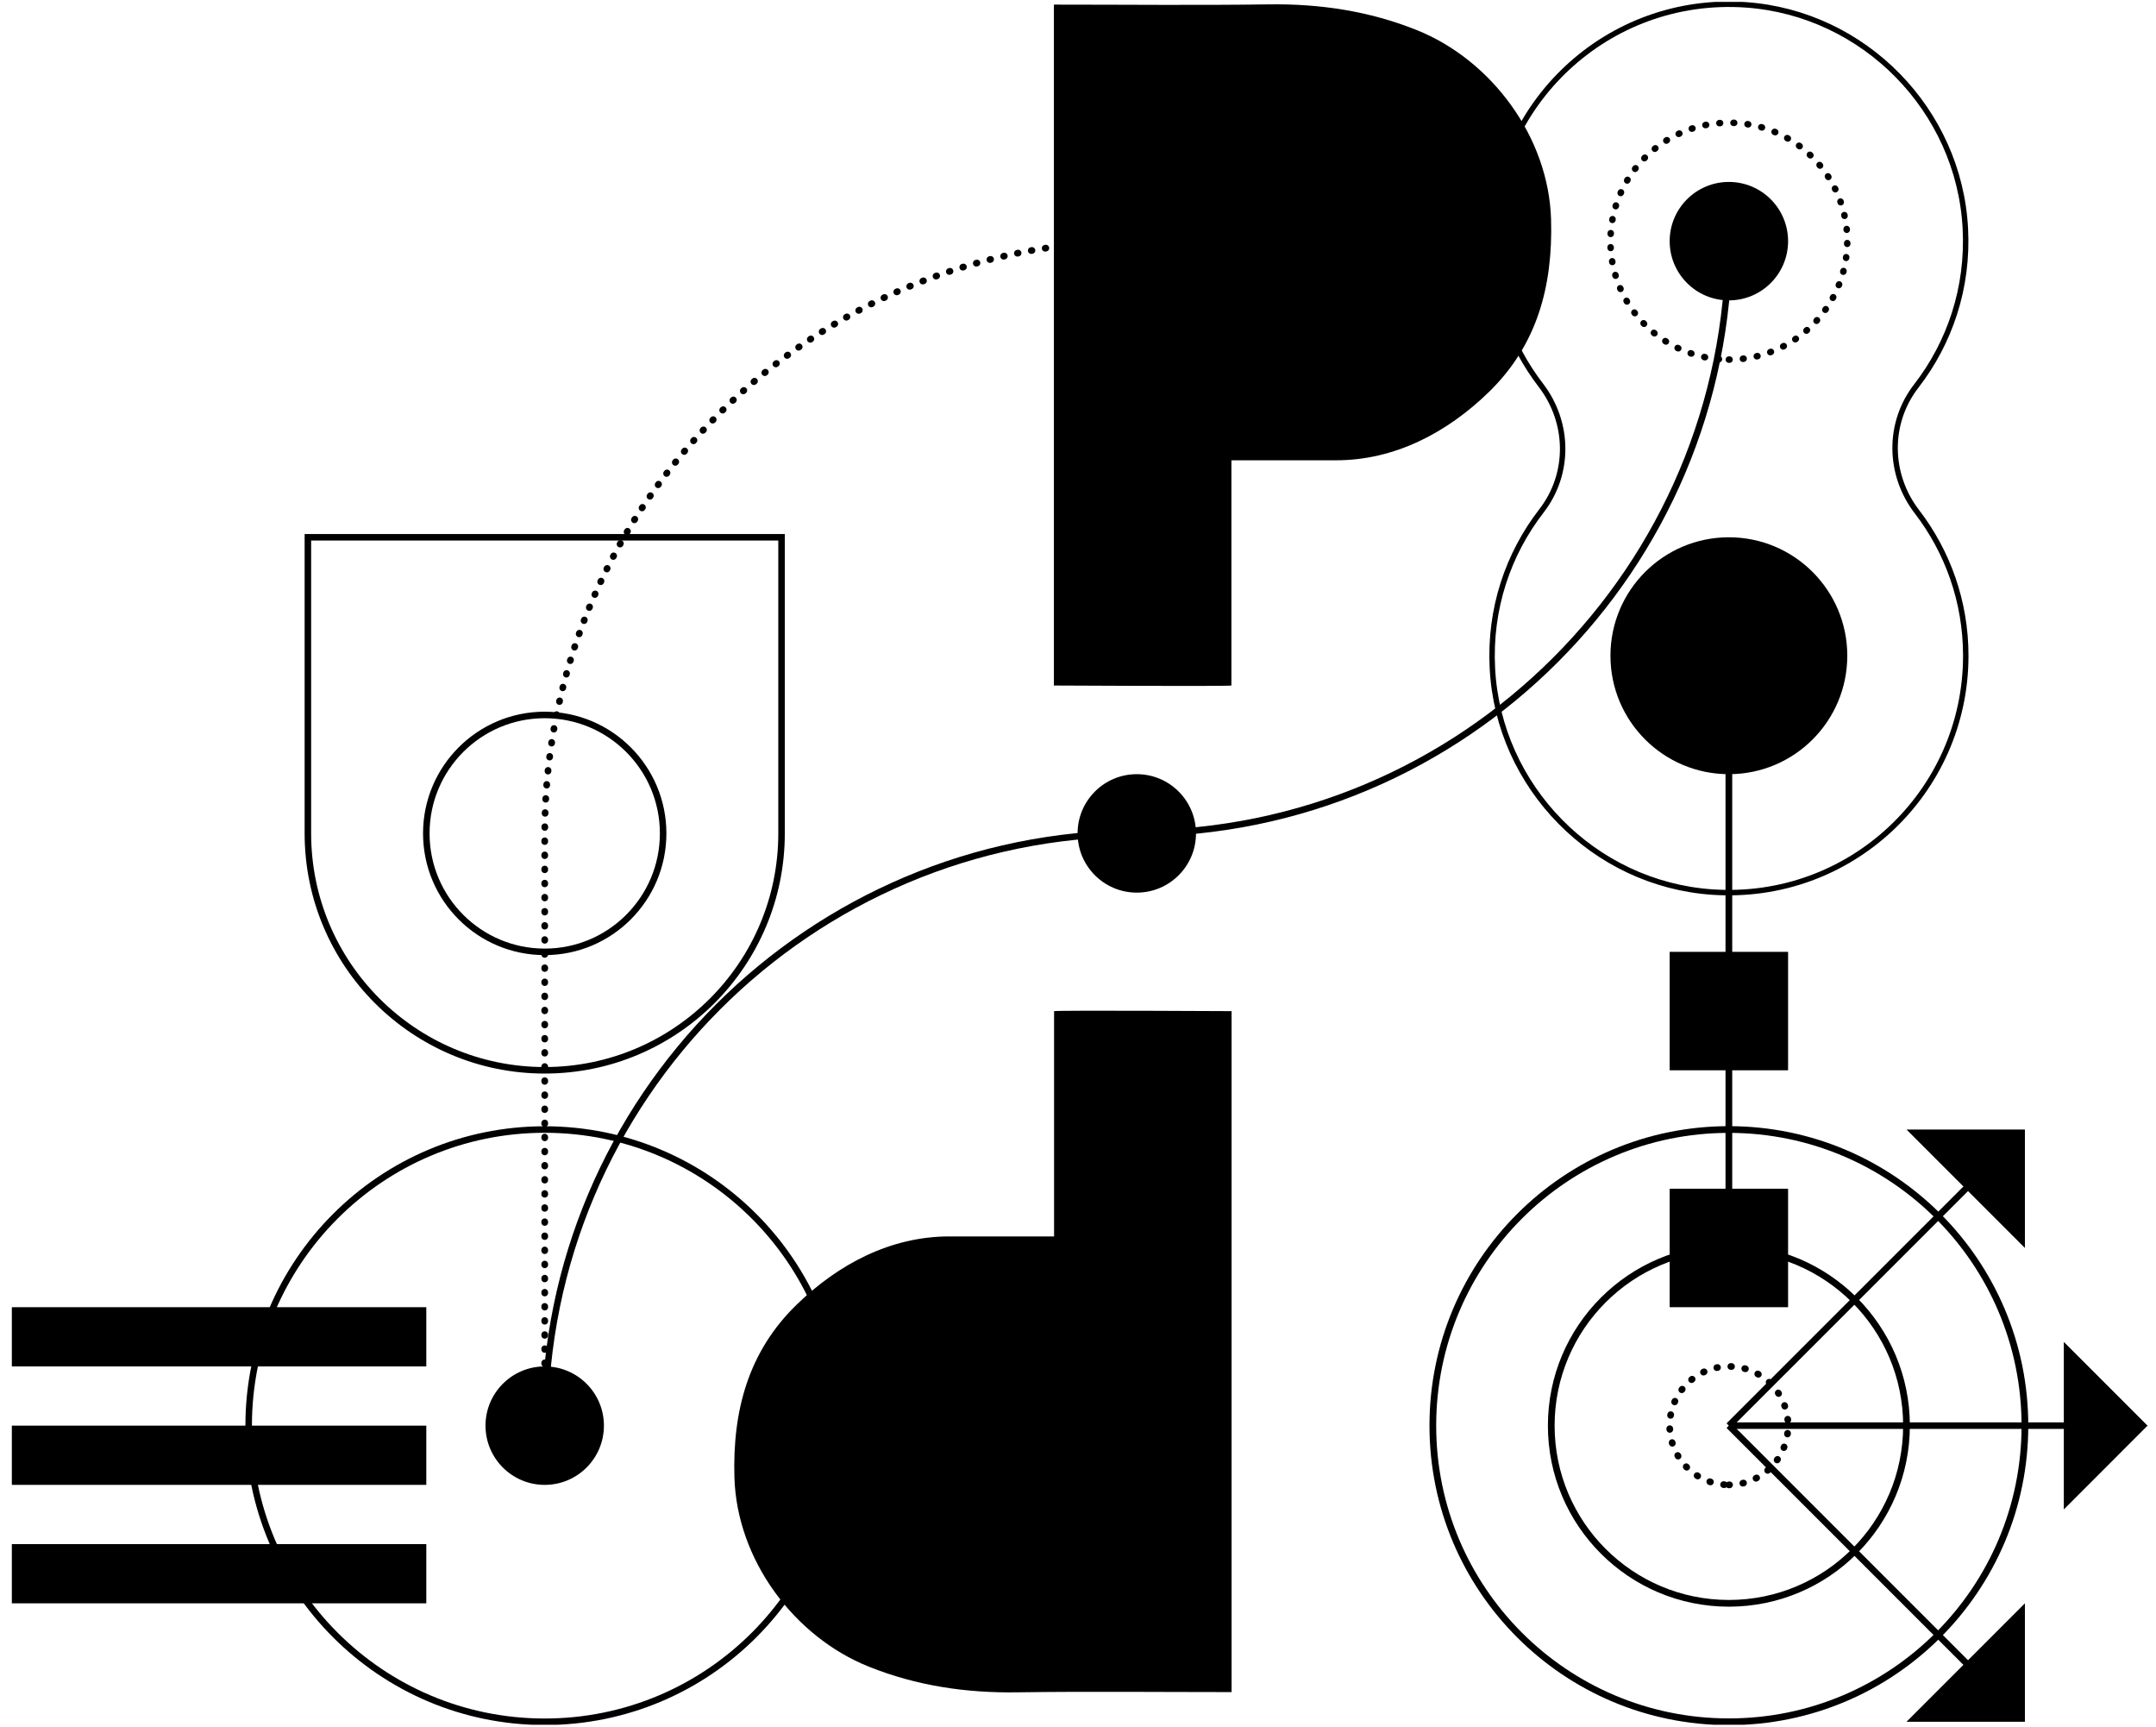
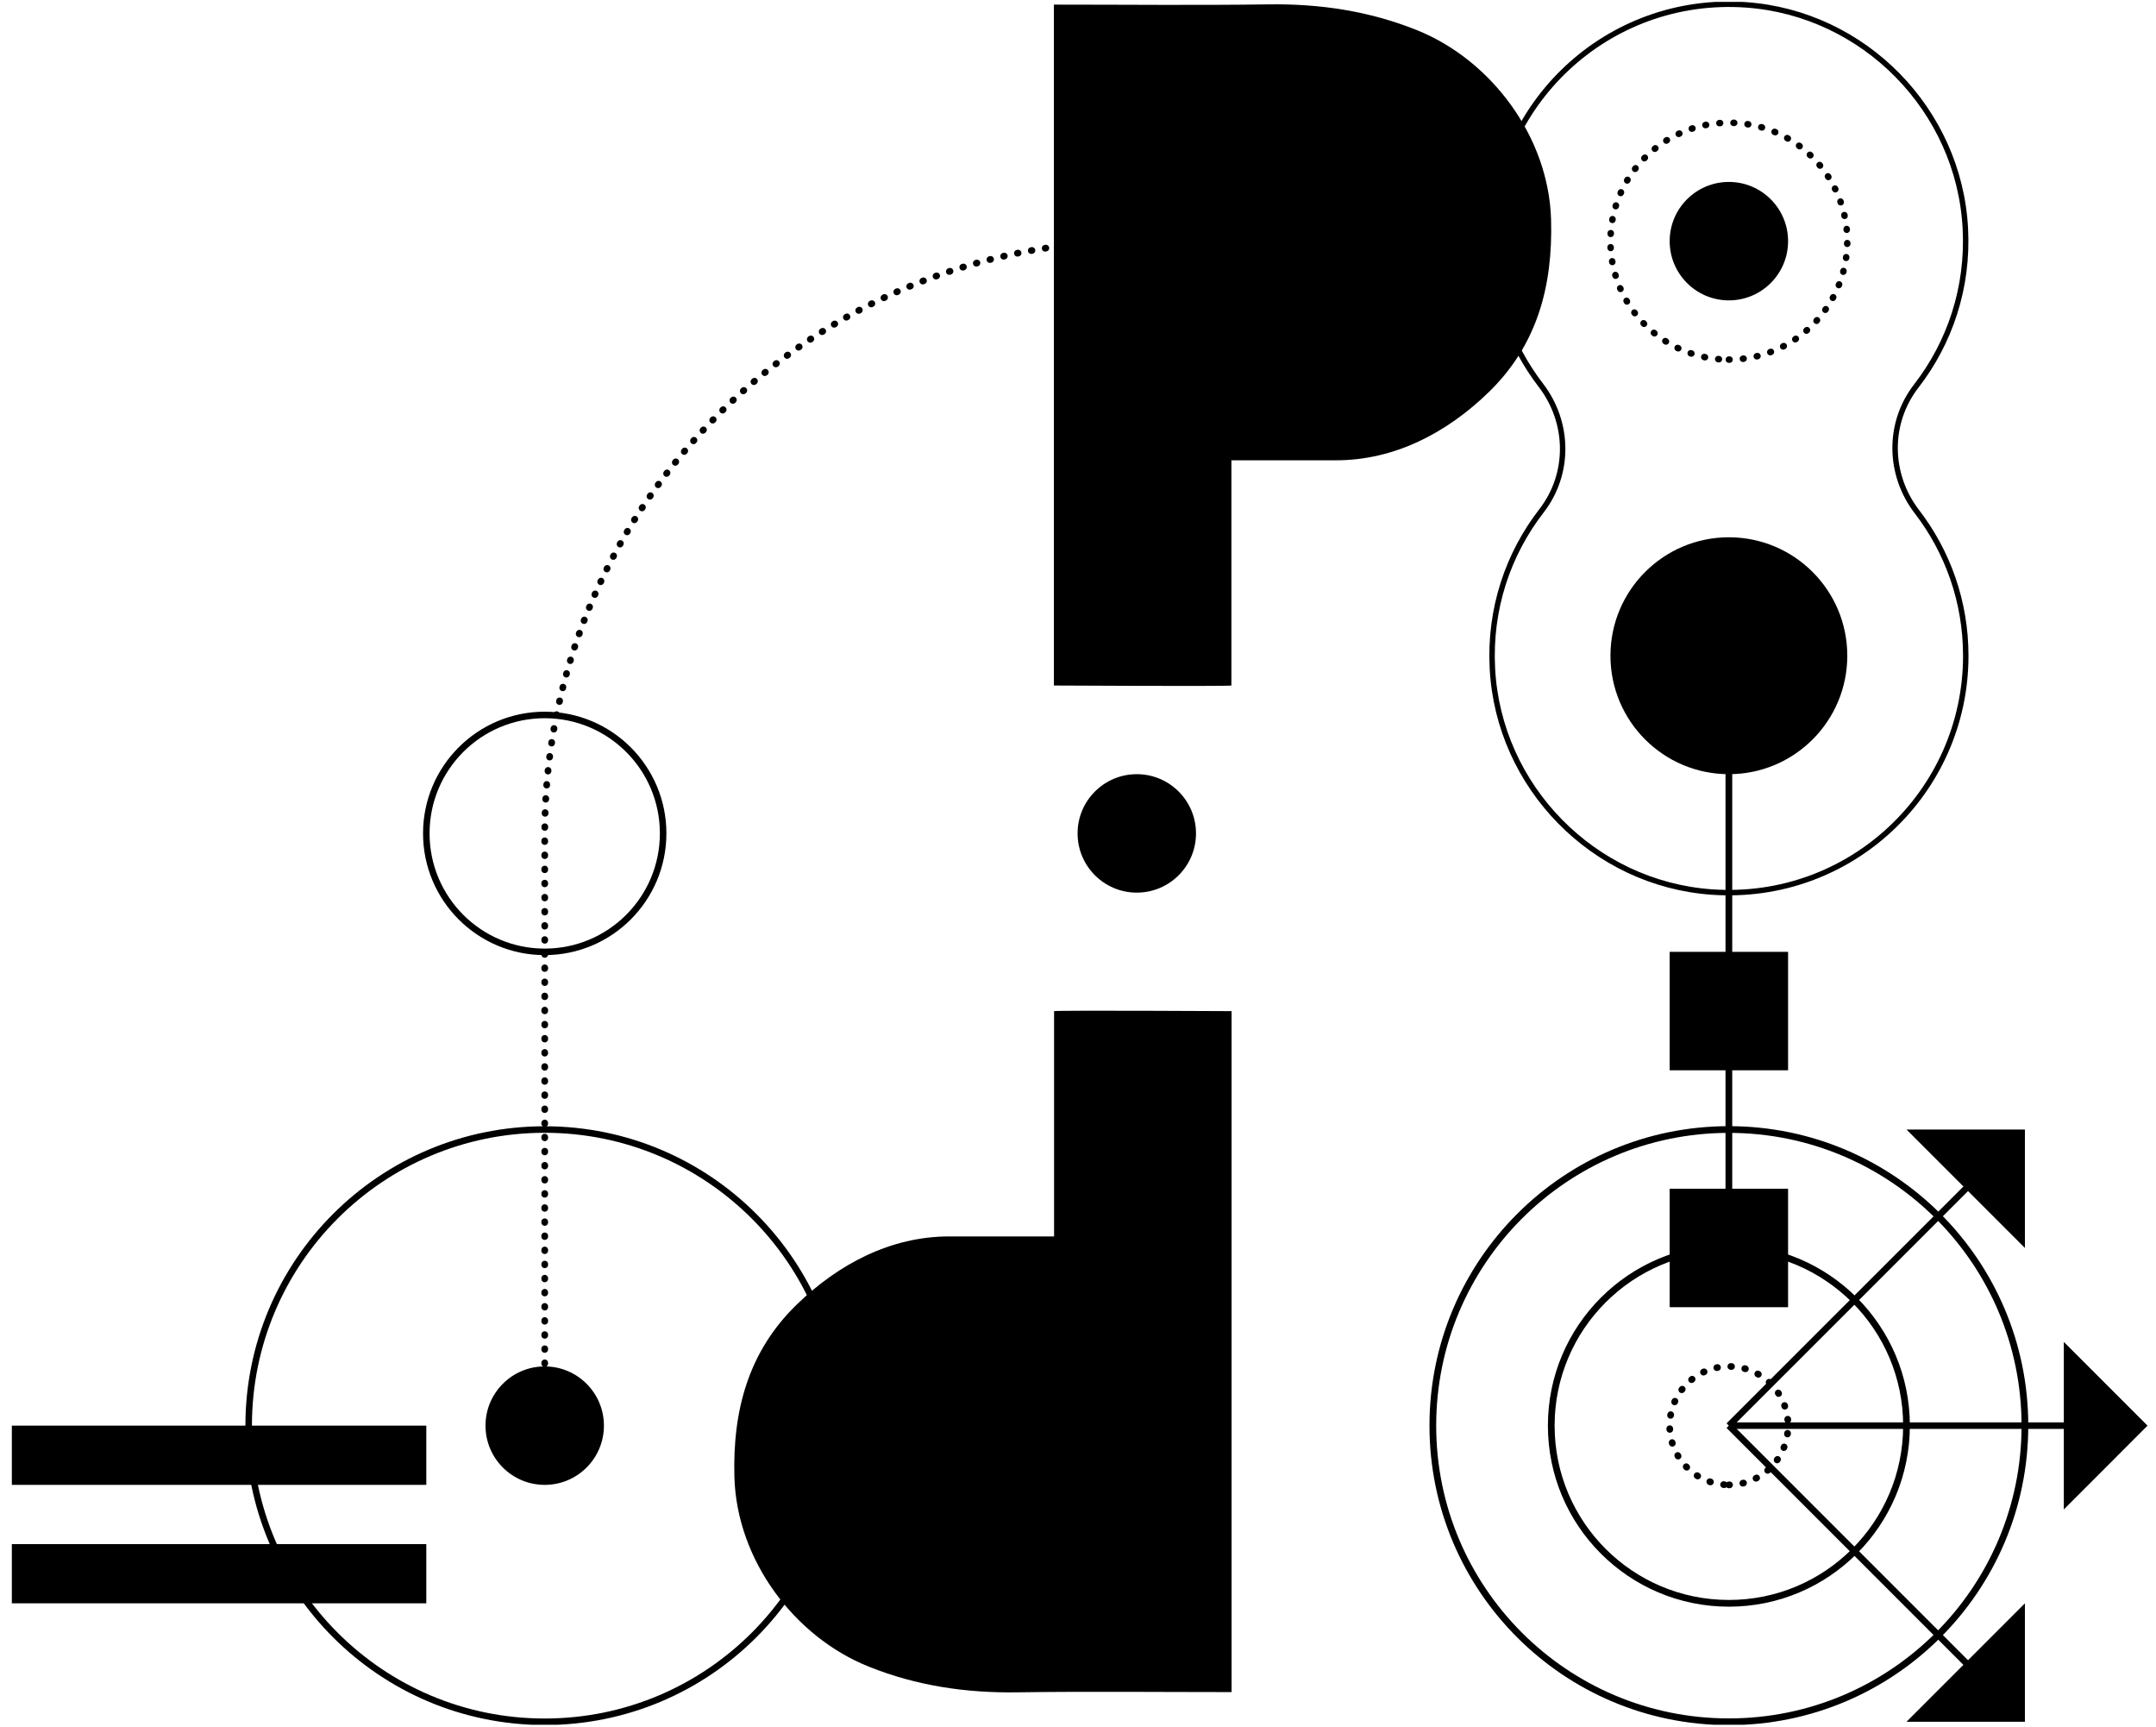
<svg xmlns="http://www.w3.org/2000/svg" width="321" height="257" viewBox="0 0 321 257" fill="none">
  <g clip-path="url(#clip0_89_290)">
-     <path d="M63.471 194.571H1.764V203.386H63.471V194.571Z" fill="black" />
    <path d="M63.471 212.201H1.764V221.016H63.471V212.201Z" fill="black" />
    <path d="M63.471 229.832H1.764V238.647H63.471V229.832Z" fill="black" />
    <path d="M169.255 35.895C169.105 35.895 168.964 35.895 168.814 35.895" stroke="black" stroke-miterlimit="10" stroke-linecap="round" />
    <path d="M166.16 35.948C118.91 37.579 81.102 76.402 81.102 124.048V210.429" stroke="black" stroke-miterlimit="10" stroke-linecap="round" stroke-dasharray="0.1 2" />
    <path d="M81.102 211.76V212.201" stroke="black" stroke-miterlimit="10" stroke-linecap="round" />
    <path d="M81.1 256.278C105.443 256.278 125.176 236.544 125.176 212.201C125.176 187.858 105.443 168.125 81.1 168.125C56.757 168.125 37.023 187.858 37.023 212.201C37.023 236.544 56.757 256.278 81.1 256.278Z" stroke="black" stroke-width="0.97" stroke-miterlimit="10" />
    <path d="M183.34 68.503V102.036C182.538 102.178 156.912 102.036 156.912 102.036V0.687C167.817 0.687 178.324 0.802 188.832 0.652C196.466 0.537 203.827 1.63 210.915 4.469C222.048 8.921 230.581 20.381 230.934 32.669C231.216 42.621 228.845 51.366 221.696 58.33C215.437 64.422 207.644 68.512 198.935 68.512H183.34V68.503Z" fill="black" />
    <path d="M156.938 184.036C156.938 184.036 156.938 161.355 156.938 150.503C157.74 150.362 183.366 150.503 183.366 150.503C183.366 150.503 183.366 240.657 183.366 251.861C172.462 251.861 161.954 251.747 151.446 251.896C143.812 252.011 136.451 250.918 129.364 248.079C118.23 243.628 109.697 232.168 109.344 219.879C109.062 209.927 111.434 201.182 118.583 194.218C124.842 188.127 132.634 184.036 141.344 184.036C146.765 184.036 156.938 184.036 156.938 184.036Z" fill="black" />
    <path d="M285.307 57.458C290.279 51.04 293.082 42.859 292.615 34.009C291.698 16.387 277.558 1.965 259.945 0.722C239.318 -0.723 222.137 15.576 222.137 35.895C222.137 43.961 224.843 51.393 229.409 57.334C233.667 62.879 233.782 70.513 229.506 76.04C224.534 82.458 221.731 90.638 222.198 99.489C223.115 117.111 237.255 131.533 254.868 132.775C275.496 134.221 292.677 117.922 292.677 97.603C292.677 89.537 289.97 82.105 285.404 76.164C281.146 70.619 281.032 62.985 285.307 57.458Z" stroke="black" stroke-width="0.81" stroke-miterlimit="10" />
    <path d="M81.1 221.017C85.969 221.017 89.916 217.07 89.916 212.201C89.916 207.333 85.969 203.386 81.1 203.386C76.232 203.386 72.285 207.333 72.285 212.201C72.285 217.07 76.232 221.017 81.1 221.017Z" fill="black" />
    <path d="M257.406 97.602V185.755" stroke="black" stroke-miterlimit="10" stroke-linecap="round" />
    <path d="M257.407 44.711C262.276 44.711 266.222 40.764 266.222 35.895C266.222 31.027 262.276 27.08 257.407 27.08C252.539 27.08 248.592 31.027 248.592 35.895C248.592 40.764 252.539 44.711 257.407 44.711Z" fill="black" />
    <path d="M257.406 115.233C267.143 115.233 275.037 107.34 275.037 97.602C275.037 87.865 267.143 79.972 257.406 79.972C247.669 79.972 239.775 87.865 239.775 97.602C239.775 107.34 247.669 115.233 257.406 115.233Z" fill="black" />
-     <path d="M257.407 35.895C257.407 84.582 217.941 124.048 169.254 124.048C120.568 124.048 81.102 163.514 81.102 212.201" stroke="black" stroke-width="0.97" stroke-miterlimit="10" />
    <path d="M169.253 132.864C174.121 132.864 178.068 128.917 178.068 124.048C178.068 119.18 174.121 115.233 169.253 115.233C164.384 115.233 160.438 119.18 160.438 124.048C160.438 128.917 164.384 132.864 169.253 132.864Z" fill="black" />
    <path d="M266.222 176.94H248.592V194.571H266.222V176.94Z" fill="black" />
    <path d="M266.222 141.679H248.592V159.309H266.222V141.679Z" fill="black" />
    <path d="M257.407 238.647C272.012 238.647 283.853 226.807 283.853 212.201C283.853 197.596 272.012 185.755 257.407 185.755C242.801 185.755 230.961 197.596 230.961 212.201C230.961 226.807 242.801 238.647 257.407 238.647Z" stroke="black" stroke-miterlimit="10" />
    <path d="M257.407 256.278C281.749 256.278 301.483 236.544 301.483 212.201C301.483 187.858 281.749 168.125 257.407 168.125C233.064 168.125 213.33 187.858 213.33 212.201C213.33 236.544 233.064 256.278 257.407 256.278Z" stroke="black" stroke-miterlimit="10" />
    <path d="M257.407 221.017C262.276 221.017 266.222 217.07 266.222 212.201C266.222 207.333 262.276 203.386 257.407 203.386C252.539 203.386 248.592 207.333 248.592 212.201C248.592 217.07 252.539 221.017 257.407 221.017Z" stroke="black" stroke-miterlimit="10" stroke-linecap="round" stroke-dasharray="0.1 2" />
-     <path d="M116.362 124.048C116.362 143.521 100.574 159.309 81.101 159.309C61.628 159.309 45.84 143.521 45.84 124.048V79.972H116.362V124.048Z" stroke="black" stroke-width="0.97" stroke-miterlimit="10" />
    <path d="M81.101 141.679C90.838 141.679 98.732 133.785 98.732 124.048C98.732 114.311 90.838 106.418 81.101 106.418C71.364 106.418 63.471 114.311 63.471 124.048C63.471 133.785 71.364 141.679 81.101 141.679Z" stroke="black" stroke-width="0.97" stroke-miterlimit="10" />
    <path d="M257.406 212.201L294.81 174.807" stroke="black" stroke-width="0.97" stroke-miterlimit="10" />
    <path d="M301.482 185.755L283.852 168.125H301.482V185.755Z" fill="black" />
    <path d="M257.406 212.201H310.298" stroke="black" stroke-width="0.97" stroke-miterlimit="10" />
    <path d="M307.275 224.675V199.736L319.74 212.201L307.275 224.675Z" fill="black" />
    <path d="M257.406 212.201L294.81 249.604" stroke="black" stroke-width="0.97" stroke-miterlimit="10" />
    <path d="M283.852 256.278L301.482 238.647V256.278H283.852Z" fill="black" />
    <path d="M257.406 53.526C267.143 53.526 275.037 45.633 275.037 35.895C275.037 26.158 267.143 18.265 257.406 18.265C247.669 18.265 239.775 26.158 239.775 35.895C239.775 45.633 247.669 53.526 257.406 53.526Z" stroke="black" stroke-width="0.97" stroke-miterlimit="10" stroke-linecap="round" stroke-dasharray="0.1 2" />
  </g>
  <defs>
    <clipPath id="clip0_89_290">
      <rect width="321" height="256.437" fill="white" transform="translate(0 0.282)" />
    </clipPath>
  </defs>
</svg>